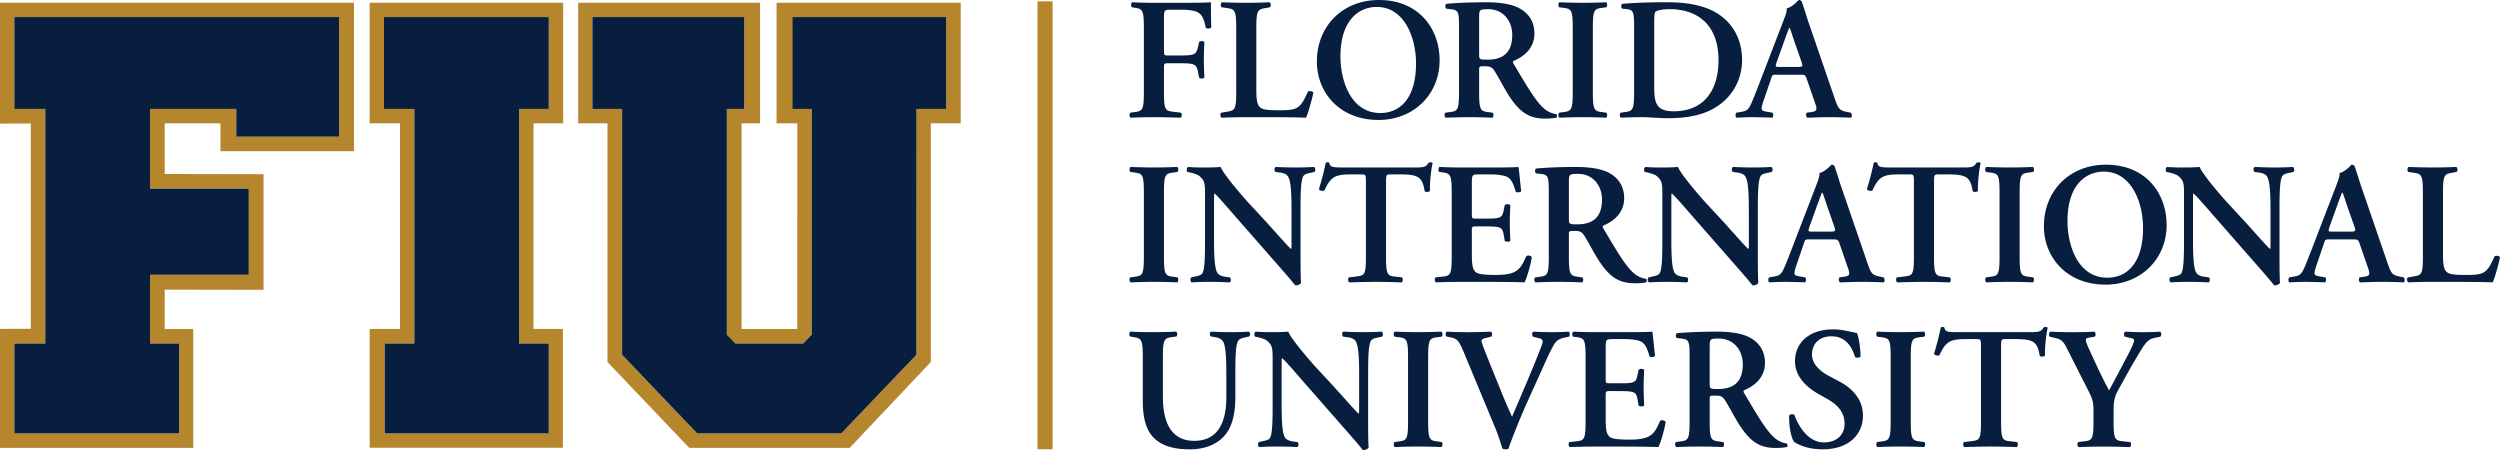
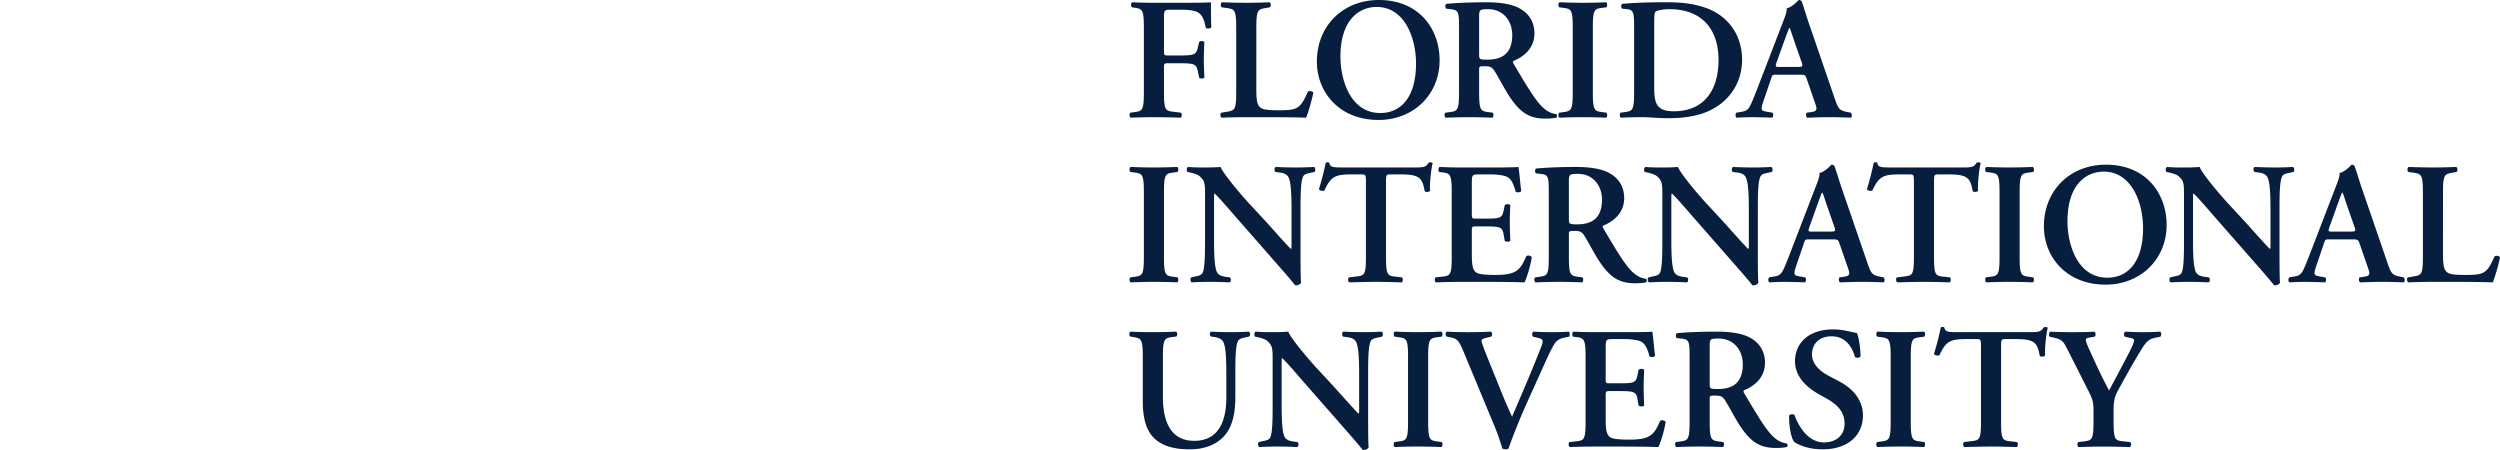
<svg xmlns="http://www.w3.org/2000/svg" height="103.85" viewBox="0 0 576.879 103.85" width="576.88">
  <defs>
    <clipPath id="a">
-       <path d="M0 612h792V0H0v612z" />
+       <path d="M0 612h792V0H0z" />
    </clipPath>
  </defs>
-   <path d="M239.4.305h3.486v103.368H239.4V.305zM3.313 3.942h74.933v27.592H54.52v-6.405H34.623v18.407H57.4V63.39H34.623v15.881h6.707v20.736H3.313V79.271h7.14V25.13h-7.14V3.942zM0 28.516l7.106-.01v47.358L0 75.887v27.457h44.589v-27.43h-6.583v-9.078l22.804.043V40.194l-22.804-.048V28.452H50.87v6.433h30.814V.63H0v27.886zM88.608 3.942h38.016V25.13h-6.848v54.14h6.848v20.736h-37.86V79.271h6.849V25.13h-7.005V3.942zm-3.31 24.51h6.996v47.45h-6.995v27.42h44.59v-27.42h-6.778v-47.45h6.833V.63H85.299v27.823zm133.026-3.323h-6.843l-.015 56.73-17.35 18.149H160.88l-17.332-18.15v-56.73h-6.854V3.943h35.044V25.13h-4.02v52.09l.005-.011 1.98 2.062h15.617l1.991-2.069V25.13h-4.02V3.942h35.033V25.13zM179.195.63v27.834l4.786-.012-.01 47.472h-12.86V28.457h4.274V.63h-41.972v27.822h6.767v55.092l18.87 19.807h37.009l18.725-19.807V28.452h6.907V.63h-42.496z" fill="#b6862c" />
  <g fill="#081e3f">
-     <path d="M182.887 25.13h4.425v52.075l-1.99 2.067h-15.618l-1.981-2.06-.005.01V25.13h4.02V3.944h-35.044V25.13h6.854v56.73l17.332 18.149h33.237l17.35-18.149.015-56.73h6.843V3.944h-35.438V25.13zM126.625 3.942H88.608V25.13h7.004v54.14h-6.848v20.736h37.861V79.271h-6.848V25.13h6.848V3.942zM3.313 25.13h7.14v54.142h-7.14v20.737H41.33V79.272h-6.707v-15.88H57.4V43.536H34.623V25.13h19.896v6.405h23.727V3.944H3.313V25.13z" />
    <g clip-path="url(#a)" transform="matrix(1.25 0 0 -1.25 -243.7 439.73)">
      <path d="M413.99 351.27c2.048 0 3.84.032 4.512.096 0-.704 0-3.104.064-4.608-.128-.256-.704-.32-1.024-.128-.32 1.856-.832 2.784-2.048 3.104-.863.224-1.664.256-2.688.256h-1.631c-1.344 0-1.344-.064-1.344-1.856v-5.728c0-.8.031-.864.767-.864h1.888c2.784 0 3.264.064 3.584 1.409l.256 1.088c.192.223.8.223.96-.033-.032-.832-.096-2.015-.096-3.199s.064-2.336.096-3.328c-.16-.256-.768-.256-.96-.032l-.256 1.248c-.288 1.344-.8 1.408-3.584 1.408h-1.888c-.736 0-.767-.064-.767-.864v-4.48c0-3.392.288-3.424 1.792-3.616l1.344-.16c.223-.224.191-.799-.065-.928-2.048.064-3.487.096-4.895.096-1.409 0-2.848-.032-4.32-.096-.256.129-.288.704-.064.928l.704.096c1.504.192 1.792.288 1.792 3.68v11.903c0 3.392-.288 3.488-1.792 3.712l-.416.064c-.224.224-.192.8.064.928a73.789 73.789 0 0 1 3.968-.096h6.047zm12.89-15.84c0-1.6.065-2.752.544-3.296.384-.448.896-.704 3.456-.704 3.552 0 4.064.16 5.535 3.456.32.16.832.064.992-.192-.255-1.344-.96-3.776-1.343-4.64-1.344.064-4.096.096-7.68.096h-3.327a99.45 99.45 0 0 1-4.576-.096c-.256.129-.352.768-.064.928l.959.16c1.504.256 1.792.288 1.792 3.616v11.903c0 3.328-.288 3.424-1.792 3.648l-.895.128c-.224.16-.224.8.064.928 1.6-.064 3.039-.096 4.512-.096 1.407 0 2.847.032 4.255.096.288-.128.32-.768.064-.928l-.704-.128c-1.504-.256-1.792-.32-1.792-3.648V335.43zm15.53 5.92c0-4.416 1.888-10.431 7.359-10.431 3.648 0 6.591 2.72 6.591 9.151 0 4.832-2.176 10.431-7.263 10.431-3.2 0-6.687-2.336-6.687-9.151m18.302-.704c0-6.303-4.799-11.007-11.263-11.007-7.231 0-11.392 5.087-11.392 10.783 0 6.528 4.737 11.359 11.456 11.359 7.391 0 11.199-5.311 11.199-11.135m7.298 1.214c0-1.024 0-1.088 1.536-1.088 3.136 0 4.575 1.536 4.575 4.576 0 2.528-1.632 4.736-4.415 4.736-1.664 0-1.696-.097-1.696-1.568v-6.656zm-3.712 4.608c0 3.072-.031 3.455-1.535 3.616l-.832.096c-.225.223-.225.736.031.895 2.017.193 4.736.288 7.36.288 2.496 0 4.671-.319 6.08-1.088 1.631-.863 2.815-2.367 2.815-4.671 0-2.944-2.272-4.416-3.839-5.056-.192-.096-.129-.352 0-.543 2.56-4.32 4.159-7.04 5.663-8.288.896-.768 1.824-.96 2.208-.992.16-.128.16-.48.064-.64-.384-.096-.992-.192-2.112-.192-3.072 0-4.735 1.248-6.687 4.224-.864 1.344-1.76 3.103-2.529 4.351-.575.96-.927 1.088-1.983 1.088-.96 0-.992-.032-.992-.703v-4.096c0-3.392.288-3.488 1.792-3.68l.704-.096c.224-.224.192-.8-.064-.928a94.414 94.414 0 0 1-4.255.096c-1.409 0-2.849-.032-4.321-.096-.256.128-.351.704-.063.928l.703.096c1.504.192 1.792.288 1.792 3.68v11.711zM489 334.76c0-3.392.288-3.488 1.792-3.68l.704-.096c.224-.224.192-.8-.064-.928a94.414 94.414 0 0 1-4.255.096c-1.408 0-2.912-.032-4.32-.096-.256.128-.289.704-.064.928l.703.096c1.504.192 1.792.288 1.792 3.68v11.903c0 3.391-.288 3.488-1.792 3.68l-.703.096c-.225.224-.192.8.064.928a95.126 95.126 0 0 1 8.575 0c.256-.128.288-.704.064-.928l-.704-.096c-1.504-.192-1.792-.289-1.792-3.68V334.76zm11.33 1.25c0-3.104.224-4.768 3.615-4.768 5.696 0 8.256 4.032 8.256 9.44 0 6.335-3.68 9.407-9.023 9.407-1.344 0-2.369-.256-2.592-.448-.225-.192-.256-.864-.256-2.368V336.01zm-3.712 10.463c0 3.072-.032 3.52-1.536 3.648l-.672.064c-.223.16-.223.736.032.896 2.304.192 4.864.288 7.999.288 3.04 0 5.216-.256 7.552-1.088 3.84-1.408 6.56-4.8 6.56-9.567 0-3.552-1.76-7.2-5.728-9.216-2.272-1.152-5.023-1.535-7.935-1.535-1.953 0-3.457.192-4.64.192-1.216 0-2.656-.033-4.063-.097-.256.129-.289.704-.065.929l.704.095c1.504.193 1.792.288 1.792 3.68v11.711zm30.172-7.043c.896 0 1.024.064.768.832l-1.343 3.84c-.576 1.696-.737 2.304-.897 2.528h-.063c-.128-.224-.416-1.024-.96-2.528l-1.344-3.744c-.32-.928-.257-.928.512-.928h3.327zm-3.839-1.44c-.832 0-.801 0-1.089-.864l-1.311-3.84c-.64-1.887-.512-1.951.672-2.144l.927-.159c.225-.224.193-.8-.063-.929-1.025.064-2.08.064-3.392.097-1.056 0-2.048-.033-3.168-.097-.223.161-.256.641-.032.929l.96.159c.928.161 1.28.416 1.76 1.473.384.832.896 2.175 1.568 3.903l4.384 11.391c.384 1.024.703 1.792.607 2.336 1.12.224 2.176 1.536 2.241 1.536a.638.638 0 0 0 .543-.256c.512-1.44.928-2.944 1.44-4.384l4.607-13.407c.737-2.143.897-2.335 2.529-2.656l.479-.095c.257-.224.257-.768.032-.929a79.607 79.607 0 0 1-4.159.097c-1.376 0-2.784-.064-3.904-.097-.256.161-.288.737-.096.929l.704.095c1.152.161 1.312.352.832 1.697l-1.504 4.351c-.288.864-.416.864-1.312.864h-4.255zM409.83 304.36c0-3.392.288-3.487 1.792-3.681l.703-.095c.225-.224.193-.799-.063-.928-1.409.064-2.848.096-4.256.096s-2.912-.032-4.32-.096c-.255.129-.288.704-.064.928l.704.095c1.504.194 1.792.289 1.792 3.681v11.903c0 3.391-.288 3.488-1.792 3.679l-.704.097c-.224.224-.191.799.064.927a95.179 95.179 0 0 1 4.32-.095c1.408 0 2.847.031 4.256.095.256-.128.288-.703.063-.927l-.703-.097c-1.504-.191-1.792-.288-1.792-3.679V304.36zm25.21.83c0-.959 0-4.895.097-5.631-.256-.352-.704-.481-1.088-.448-.513.672-1.441 1.76-3.744 4.383l-7.488 8.544c-2.048 2.367-3.103 3.552-3.647 4.031-.097 0-.097-.352-.097-2.047v-6.24c0-2.4.032-5.343.576-6.303.288-.481.832-.704 1.632-.801l.704-.096c.288-.223.256-.832-.063-.928a67.517 67.517 0 0 1-3.649.096c-1.343 0-2.208-.031-3.327-.096-.256.161-.32.705-.064.928l.704.16c.608.129 1.183.225 1.408.737.416.992.416 3.775.416 6.303v7.583c0 2.496.031 3.008-1.056 3.936-.352.288-1.249.544-1.696.64l-.48.096c-.224.192-.192.832.128.928 1.216-.128 2.976-.096 3.776-.096.672 0 1.44.032 2.208.096.544-1.376 4.031-5.408 5.151-6.624l3.2-3.455c1.343-1.472 4.32-4.864 4.639-5.056.097.096.097.256.097.768v6.24c0 2.399-.032 5.343-.608 6.303-.289.48-.8.704-1.6.8l-.736.096c-.289.224-.256.832.064.928a70.617 70.617 0 0 1 3.68-.096c1.376 0 2.208.032 3.359.096.256-.16.32-.704.065-.928l-.737-.16c-.607-.128-1.151-.224-1.376-.736-.448-.992-.448-3.776-.448-6.303v-7.648zm12.07 12.99c0 1.344-.032 1.408-.864 1.408h-1.792c-2.944 0-3.808-.352-4.992-2.944-.224-.192-.896-.096-1.024.224a52.113 52.113 0 0 1 1.248 4.832c.065.096.193.128.353.128.128 0 .256-.032.319-.128.16-.8.608-.832 2.784-.832h13.055c1.568 0 2.048.096 2.432.832.127.063.255.128.384.128.192 0 .352-.065.415-.16-.319-1.312-.575-4.064-.479-5.088-.16-.256-.704-.32-.992-.096-.416 2.496-1.024 3.104-4.448 3.104h-1.824c-.832 0-.863-.064-.863-1.408v-13.823c0-3.391.287-3.487 1.791-3.647l1.152-.129c.224-.224.193-.799-.064-.928-1.856.065-3.295.096-4.703.096-1.409 0-2.912-.031-4.96-.096-.256.129-.288.768-.064.928l1.344.16c1.504.192 1.792.225 1.792 3.616v13.823zm15.84-1.92c0 3.392-.288 3.52-1.792 3.712l-.512.064c-.224.224-.192.8.064.928a82.915 82.915 0 0 1 4.128-.096h6.111c2.048 0 3.904.032 4.32.096.128-.544.32-3.072.512-4.448-.128-.256-.767-.32-1.024-.128-.512 1.856-.992 2.624-2.016 2.912-.735.192-1.695.288-2.56.288h-2.143c-1.376 0-1.376-.064-1.376-1.888v-5.408c0-.832.031-.864.767-.864h1.537c2.783 0 3.263.032 3.551 1.408l.224 1.088c.256.224.864.224 1.024-.032-.032-.864-.096-2.016-.096-3.199 0-1.217.064-2.336.096-3.36-.16-.224-.768-.224-1.024-.032l-.224 1.28c-.224 1.344-.768 1.407-3.551 1.407h-1.537c-.736 0-.767-.063-.767-.863v-4.064c0-1.633.063-2.784.544-3.328.384-.448.928-.672 3.615-.704 4.064-.032 4.768.864 5.888 3.456.288.224.832.128 1.024-.192-.192-1.344-.896-3.776-1.344-4.64-1.408.065-4.16.096-7.904.096h-3.647c-1.409 0-3.36-.031-4.8-.096-.256.129-.288.704-.064.928l1.184.129c1.504.16 1.792.256 1.792 3.647v11.903zm21.63-4.8c0-1.024 0-1.088 1.536-1.088 3.136 0 4.575 1.536 4.575 4.576 0 2.528-1.632 4.736-4.415 4.736-1.664 0-1.696-.096-1.696-1.568v-6.656zm-3.712 4.608c0 3.072-.031 3.456-1.535 3.616l-.832.096c-.225.223-.225.736.031.895 2.017.193 4.736.288 7.36.288 2.496 0 4.671-.319 6.08-1.087 1.631-.864 2.815-2.368 2.815-4.672 0-2.944-2.271-4.416-3.839-5.055-.192-.097-.129-.353 0-.544 2.56-4.32 4.159-7.04 5.663-8.288.896-.768 1.824-.96 2.208-.992.16-.128.16-.48.064-.64-.384-.097-.992-.192-2.112-.192-3.072 0-4.735 1.248-6.687 4.224-.864 1.344-1.76 3.103-2.528 4.351-.576.96-.928 1.088-1.984 1.088-.96 0-.992-.031-.992-.703v-4.096c0-3.392.288-3.487 1.792-3.681l.704-.095c.224-.224.191-.799-.064-.928a94.414 94.414 0 0 1-4.255.096c-1.408 0-2.849-.032-4.321-.096-.255.129-.351.704-.063.928l.703.095c1.504.194 1.792.289 1.792 3.681v11.711zm38.592-10.878c0-.959 0-4.895.096-5.631-.256-.352-.704-.481-1.088-.448-.512.672-1.44 1.76-3.743 4.383l-7.489 8.544c-2.047 2.367-3.103 3.552-3.647 4.031-.096 0-.096-.352-.096-2.047v-6.24c0-2.4.032-5.343.576-6.303.288-.481.832-.704 1.632-.801l.704-.096c.287-.223.256-.832-.064-.928a67.453 67.453 0 0 1-3.648.096c-1.343 0-2.208-.031-3.328-.096-.256.161-.32.705-.063.928l.703.16c.608.129 1.185.225 1.408.737.416.992.416 3.775.416 6.303v7.583c0 2.496.032 3.008-1.056 3.936-.352.288-1.248.544-1.696.64l-.479.096c-.225.192-.193.832.128.928 1.215-.128 2.975-.096 3.775-.096.672 0 1.44.032 2.208.096.544-1.376 4.031-5.408 5.151-6.624l3.201-3.455c1.343-1.472 4.319-4.864 4.639-5.056.096.096.096.256.096.768v6.24c0 2.399-.032 5.343-.607 6.303-.289.48-.801.704-1.601.8l-.735.096c-.289.224-.256.832.063.928a70.617 70.617 0 0 1 3.68-.096c1.376 0 2.208.032 3.36.096.256-.16.319-.704.064-.928l-.736-.16c-.608-.128-1.152-.224-1.376-.736-.448-.992-.448-3.776-.448-6.303v-7.648zm13.38 3.84c.896 0 1.024.064.769.832l-1.344 3.84c-.576 1.696-.737 2.304-.897 2.528h-.063c-.128-.224-.416-1.024-.96-2.528l-1.344-3.744c-.32-.928-.257-.928.512-.928h3.327zm-3.839-1.44c-.832 0-.801 0-1.089-.864l-1.311-3.839c-.64-1.889-.512-1.952.672-2.145l.927-.16c.225-.223.193-.799-.063-.927-1.024.064-2.08.064-3.392.095a53.96 53.96 0 0 1-3.168-.095c-.223.16-.256.64-.032.927l.96.16c.928.16 1.28.416 1.76 1.473.384.832.896 2.176 1.568 3.903l4.384 11.391c.384 1.024.703 1.793.607 2.336 1.12.224 2.176 1.536 2.241 1.536a.641.641 0 0 0 .544-.256c.511-1.44.927-2.944 1.439-4.384l4.607-13.407c.737-2.143.897-2.336 2.529-2.656l.479-.096c.257-.223.257-.767.032-.927a79.792 79.792 0 0 1-4.159.095c-1.376 0-2.784-.063-3.904-.095-.256.16-.288.736-.096.927l.704.096c1.152.16 1.312.353.832 1.697l-1.503 4.351c-.289.864-.417.864-1.313.864h-4.255zm19.269 10.59c0 1.344-.032 1.408-.864 1.408h-1.792c-2.944 0-3.808-.352-4.992-2.944-.224-.192-.896-.096-1.024.224a52.113 52.113 0 0 1 1.248 4.832c.065.096.192.128.353.128.128 0 .255-.032.319-.128.16-.8.608-.832 2.784-.832h13.055c1.568 0 2.048.096 2.432.832.128.063.256.128.384.128.192 0 .352-.065.416-.16-.32-1.312-.576-4.064-.48-5.088-.16-.256-.704-.32-.991-.096-.416 2.496-1.025 3.104-4.449 3.104h-1.824c-.831 0-.863-.064-.863-1.408v-13.823c0-3.391.288-3.487 1.792-3.647l1.151-.129c.225-.224.193-.799-.063-.928a131.51 131.51 0 0 1-4.704.096c-1.409 0-2.913-.031-4.96-.096-.256.129-.287.768-.064.928l1.344.16c1.504.192 1.792.225 1.792 3.616v13.823zm19.52-13.82c0-3.392.288-3.487 1.792-3.681l.704-.095c.224-.224.192-.799-.064-.928a94.459 94.459 0 0 1-4.256.096c-1.407 0-2.911-.032-4.32-.096-.255.129-.288.704-.064.928l.704.095c1.504.194 1.792.289 1.792 3.681v11.903c0 3.391-.288 3.488-1.792 3.679l-.704.097c-.224.224-.191.799.064.927a95.21 95.21 0 0 1 4.32-.095c1.408 0 2.847.031 4.256.095.256-.128.288-.703.064-.927l-.704-.097c-1.504-.191-1.792-.288-1.792-3.679V304.36zm8.83 6.59c0-4.415 1.888-10.431 7.359-10.431 3.649 0 6.592 2.72 6.592 9.151 0 4.832-2.176 10.431-7.264 10.431-3.199 0-6.687-2.336-6.687-9.151m18.303-.704c0-6.303-4.8-11.007-11.263-11.007-7.231 0-11.392 5.088-11.392 10.783 0 6.528 4.736 11.359 11.456 11.359 7.391 0 11.199-5.311 11.199-11.135m20.837-5.056c0-.959 0-4.895.096-5.631-.256-.352-.703-.481-1.088-.448-.512.672-1.44 1.76-3.743 4.383l-7.488 8.544c-2.048 2.367-3.104 3.552-3.648 4.031-.096 0-.096-.352-.096-2.047v-6.24c0-2.4.032-5.343.576-6.303.288-.481.832-.704 1.632-.801l.704-.096c.288-.223.256-.832-.064-.928a67.453 67.453 0 0 1-3.648.096c-1.343 0-2.208-.031-3.328-.096-.256.161-.319.705-.063.928l.704.16c.607.129 1.183.225 1.407.737.416.992.416 3.775.416 6.303v7.583c0 2.496.032 3.008-1.056 3.936-.351.288-1.248.544-1.696.64l-.479.096c-.224.192-.193.832.128.928 1.215-.128 2.975-.096 3.775-.096.672 0 1.44.032 2.208.096.544-1.376 4.032-5.408 5.152-6.624l3.2-3.455c1.343-1.472 4.319-4.864 4.639-5.056.096.096.096.256.096.768v6.24c0 2.399-.031 5.343-.608 6.303-.288.48-.799.704-1.599.8l-.736.096c-.289.224-.256.832.063.928a70.656 70.656 0 0 1 3.681-.096c1.375 0 2.207.032 3.359.096.256-.16.32-.704.064-.928l-.736-.16c-.608-.128-1.152-.224-1.376-.736-.448-.992-.448-3.776-.448-6.303v-7.648zm13.09 3.84c.896 0 1.024.064.769.832l-1.345 3.84c-.575 1.696-.735 2.304-.896 2.528h-.064c-.128-.224-.416-1.024-.96-2.528l-1.344-3.744c-.319-.928-.256-.928.513-.928h3.327zm-3.84-1.44c-.832 0-.8 0-1.088-.864l-1.311-3.839c-.64-1.889-.512-1.952.672-2.145l.927-.16c.224-.223.193-.799-.063-.927-1.024.064-2.08.064-3.393.095-1.055 0-2.047-.031-3.167-.095-.224.16-.255.64-.032.927l.96.16c.928.16 1.279.416 1.76 1.473.384.832.895 2.176 1.567 3.903l4.384 11.391c.385 1.024.704 1.793.608 2.336 1.12.224 2.176 1.536 2.24 1.536a.642.642 0 0 0 .545-.256c.511-1.44.927-2.944 1.439-4.384l4.607-13.407c.737-2.143.897-2.336 2.529-2.656l.479-.096c.256-.223.256-.767.033-.927a79.873 79.873 0 0 1-4.161.095c-1.376 0-2.783-.063-3.903-.095-.256.16-.288.736-.096.927l.704.096c1.152.16 1.312.353.832 1.697l-1.504 4.351c-.288.864-.416.864-1.312.864h-4.256zm20.93-2.56c0-1.601.064-2.752.544-3.296.384-.448.895-.704 3.456-.704 3.552 0 4.064.16 5.535 3.456.32.16.832.064.992-.192-.255-1.344-.96-3.776-1.343-4.64-1.345.064-4.096.096-7.68.096h-3.328c-1.632 0-3.232-.032-4.575-.096-.256.129-.353.768-.065.928l.96.16c1.504.256 1.792.288 1.792 3.616v11.903c0 3.328-.288 3.424-1.792 3.648l-.895.128c-.225.159-.225.8.063.927 1.601-.063 3.04-.095 4.512-.095 1.408 0 2.847.032 4.256.095.288-.127.32-.768.064-.927l-.704-.128c-1.504-.257-1.792-.32-1.792-3.648V305.03zm-240.02-19.17c0 3.391-.288 3.455-1.792 3.711l-.544.096c-.224.224-.191.768.064.896a84.874 84.874 0 0 1 4.128-.096c1.44 0 2.88.032 4.287.096.256-.128.289-.672.065-.896l-.704-.096c-1.504-.192-1.792-.32-1.792-3.711v-7.328c0-4.416 1.344-8.127 5.792-8.127 4.191 0 5.919 3.168 5.919 8.031v4c0 2.4-.031 5.375-.608 6.303-.288.48-.799.705-1.6.832l-.64.096c-.288.224-.256.8.065.896a61.504 61.504 0 0 1 3.551-.096c1.344 0 2.208.032 3.392.096.256-.16.319-.672.063-.896l-.703-.16c-.608-.128-1.184-.256-1.408-.768-.448-.959-.448-3.776-.448-6.303v-3.808c0-2.912-.448-5.6-2.111-7.391-1.665-1.792-4.065-2.401-6.272-2.401-3.008 0-5.12.641-6.592 2.048-1.44 1.376-2.112 3.617-2.112 6.848v8.128zm41.6-11.07c0-.959 0-4.895.096-5.631-.256-.351-.704-.48-1.088-.448-.512.673-1.44 1.761-3.743 4.384l-7.489 8.543c-2.047 2.368-3.103 3.552-3.647 4.032-.096 0-.096-.353-.096-2.048v-6.24c0-2.4.032-5.343.576-6.303.288-.48.832-.704 1.632-.801l.704-.095c.287-.224.256-.832-.064-.928a68.492 68.492 0 0 1-3.648.096c-1.343 0-2.208-.032-3.328-.096-.256.16-.32.704-.063.928l.703.16c.608.129 1.185.224 1.408.736.416.992.416 3.776.416 6.303v7.584c0 2.496.032 3.008-1.056 3.935-.352.288-1.248.545-1.696.641l-.479.096c-.225.191-.193.832.128.927 1.215-.127 2.975-.095 3.775-.095.672 0 1.44.031 2.208.095.544-1.376 4.031-5.408 5.151-6.623l3.2-3.456c1.344-1.471 4.32-4.864 4.64-5.055.096.095.096.256.096.767v6.24c0 2.4-.032 5.344-.607 6.303-.289.481-.801.705-1.601.801l-.735.096c-.288.224-.256.832.063.927a70.616 70.616 0 0 1 3.68-.095c1.376 0 2.208.031 3.36.095.256-.16.319-.703.064-.927l-.736-.16c-.608-.128-1.152-.225-1.376-.737-.448-.992-.448-3.775-.448-6.303v-7.648zm11.08-.83c0-3.392.288-3.487 1.792-3.681l.703-.095c.225-.224.193-.799-.063-.928-1.409.064-2.848.096-4.256.096s-2.912-.032-4.32-.096c-.256.129-.288.704-.064.928l.704.095c1.504.194 1.792.289 1.792 3.681v11.903c0 3.391-.288 3.488-1.792 3.68l-.704.096c-.224.224-.192.8.064.927a95.179 95.179 0 0 1 4.32-.095c1.408 0 2.847.031 4.256.095.256-.127.288-.703.063-.927l-.703-.096c-1.504-.192-1.792-.289-1.792-3.68V273.96zm18.17 3.32c-1.311-2.912-2.784-6.655-3.328-8.287-.064-.096-.319-.16-.544-.16-.224 0-.447.064-.607.16-.384 1.279-.897 2.848-1.472 4.191l-5.6 13.471c-.896 2.145-1.184 2.592-2.464 2.849l-.768.159c-.224.224-.224.801.097.896a78.098 78.098 0 0 1 3.871-.095c1.44 0 2.528.031 4.223.095.288-.191.321-.703.033-.927l-.8-.192c-.704-.16-.96-.32-.96-.576 0-.289.256-.992 1.567-4.256l2.305-5.695c.575-1.441 1.439-3.328 1.759-4.065 1.728 4.032 3.648 8.448 5.344 12.799.512 1.28.416 1.536-.544 1.76l-.928.225c-.224.255-.192.767.064.927 1.312-.064 2.4-.095 3.424-.095 1.151 0 2.208.031 3.103.095.256-.16.224-.672.065-.927l-.801-.161c-.735-.16-1.439-.383-1.983-1.312-.896-1.535-1.792-3.68-3.264-6.91l-1.792-3.969zm10.89 8.58c0 3.391-.288 3.519-1.792 3.711l-.512.064c-.223.225-.191.8.065.928a82.886 82.886 0 0 1 4.128-.096h6.111c2.048 0 3.903.032 4.319.096.128-.544.321-3.072.512-4.447-.128-.256-.768-.321-1.023-.129-.512 1.856-.993 2.625-2.016 2.912-.736.192-1.696.288-2.561.288h-2.143c-1.376 0-1.376-.063-1.376-1.888v-5.408c0-.832.032-.863.768-.863h1.536c2.784 0 3.263.031 3.551 1.408l.225 1.088c.256.224.863.224 1.023-.032-.032-.864-.095-2.017-.095-3.2 0-1.216.063-2.336.095-3.36-.16-.224-.767-.224-1.023-.032l-.225 1.28c-.223 1.344-.767 1.408-3.551 1.408h-1.536c-.736 0-.768-.064-.768-.864v-4.063c0-1.633.064-2.784.544-3.328.384-.449.928-.672 3.616-.705 4.063-.032 4.768.865 5.888 3.457.287.223.831.127 1.023-.193-.192-1.344-.895-3.775-1.344-4.639-1.408.064-4.16.095-7.903.095h-3.647c-1.409 0-3.361-.031-4.8-.095-.256.128-.288.704-.065.927l1.184.129c1.504.16 1.792.256 1.792 3.648v11.903zm22.91-4.8c0-1.023 0-1.088 1.536-1.088 3.136 0 4.575 1.537 4.575 4.576 0 2.528-1.631 4.737-4.415 4.737-1.664 0-1.696-.097-1.696-1.569v-6.656zm-3.712 4.608c0 3.072-.031 3.456-1.535 3.617l-.832.095c-.225.224-.225.737.031.896 2.017.192 4.736.288 7.36.288 2.496 0 4.671-.32 6.08-1.088 1.631-.863 2.815-2.367 2.815-4.672 0-2.943-2.271-4.416-3.839-5.055-.192-.096-.129-.352 0-.544 2.56-4.32 4.159-7.04 5.663-8.288.896-.767 1.824-.96 2.208-.992.16-.128.16-.479.064-.639-.384-.097-.992-.193-2.112-.193-3.072 0-4.735 1.248-6.687 4.225-.864 1.344-1.76 3.103-2.529 4.351-.575.959-.927 1.088-1.983 1.088-.96 0-.992-.032-.992-.704v-4.096c0-3.391.288-3.487 1.792-3.68l.704-.096c.224-.224.191-.799-.064-.928a92.962 92.962 0 0 1-4.255.096c-1.409 0-2.849-.031-4.321-.096-.256.129-.351.704-.063.928l.703.096c1.504.193 1.792.289 1.792 3.68v11.711zm19.332-15.488c-.576.672-.992 2.881-.96 4.864.192.32.736.352.992.128.576-1.632 2.304-5.056 5.44-5.056 2.431 0 3.807 1.472 3.807 3.424 0 1.824-.864 3.296-3.263 4.64l-1.376.768c-2.4 1.343-4.512 3.296-4.512 6.175 0 3.168 2.368 5.856 7.04 5.856 1.663 0 2.879-.384 4.383-.672.352-.704.673-2.816.673-4.32-.16-.287-.737-.32-1.025-.096-.479 1.664-1.599 3.809-4.319 3.809-2.561 0-3.616-1.665-3.616-3.361 0-1.344.927-2.784 3.04-3.903l1.983-1.057c2.08-1.088 4.384-3.071 4.384-6.302 0-3.649-2.783-6.241-7.423-6.241-2.944 0-4.608.96-5.248 1.344m21.5 3.78c0-3.392.288-3.487 1.792-3.681l.704-.095c.225-.224.192-.799-.063-.928a94.492 94.492 0 0 1-4.256.096c-1.408 0-2.912-.032-4.32-.096-.256.129-.289.704-.064.928l.703.095c1.505.194 1.793.289 1.793 3.681v11.903c0 3.391-.288 3.488-1.793 3.68l-.703.096c-.225.224-.192.8.064.927a95.179 95.179 0 0 1 4.32-.095c1.407 0 2.847.031 4.256.095.255-.127.288-.703.063-.927l-.704-.096c-1.504-.192-1.792-.289-1.792-3.68V273.96zm12.96 13.82c0 1.344-.032 1.407-.864 1.407h-1.792c-2.944 0-3.808-.351-4.991-2.943-.224-.193-.896-.097-1.025.224a51.402 51.402 0 0 1 1.248 4.832c.065.095.193.127.353.127.128 0 .256-.032.319-.127.16-.801.609-.832 2.784-.832h13.055c1.568 0 2.048.095 2.433.832.128.063.255.127.383.127.192 0 .352-.064.416-.16-.32-1.311-.576-4.063-.48-5.088-.16-.255-.704-.319-.991-.095-.416 2.495-1.025 3.103-4.449 3.103h-1.824c-.831 0-.863-.063-.863-1.407v-13.823c0-3.392.288-3.488 1.792-3.648l1.151-.129c.225-.223.193-.798-.063-.927-1.857.064-3.296.095-4.704.095-1.409 0-2.912-.031-4.96-.095-.256.129-.287.767-.064.927l1.344.16c1.504.193 1.792.225 1.792 3.617v13.823zm20.77-11.94c0 1.792-.16 2.271-1.024 3.968l-3.84 7.583c-.704 1.376-.96 1.728-2.4 2.049l-.832.191c-.192.225-.128.832.128.928a85.443 85.443 0 0 1 4.032-.096c1.408 0 3.36.031 4.095.096.256-.128.32-.703.065-.928l-.96-.16c-.512-.096-.672-.16-.672-.416s.096-.608.576-1.664c1.247-2.752 2.432-5.344 3.711-7.68a519.02 519.02 0 0 1 3.744 7.072c.544 1.088.864 1.791.864 2.144 0 .319-.288.416-.736.479l-.96.225c-.224.225-.224.768.096.928 1.408-.065 2.4-.096 3.36-.096.992 0 2.016.031 3.04.096.287-.16.287-.672.064-.928l-.928-.191c-1.441-.289-1.824-.866-3.488-3.68-1.088-1.824-2.048-3.584-3.039-5.377-.961-1.663-1.185-2.335-1.185-4.512v-1.919c0-3.391.288-3.487 1.856-3.647l1.216-.129c.224-.224.192-.799-.064-.928-1.984.065-3.424.096-4.831.096-1.473 0-2.912-.031-4.64-.096-.256.129-.288.704-.064.928l1.024.129c1.504.191 1.792.256 1.792 3.647v1.888z" />
    </g>
  </g>
</svg>